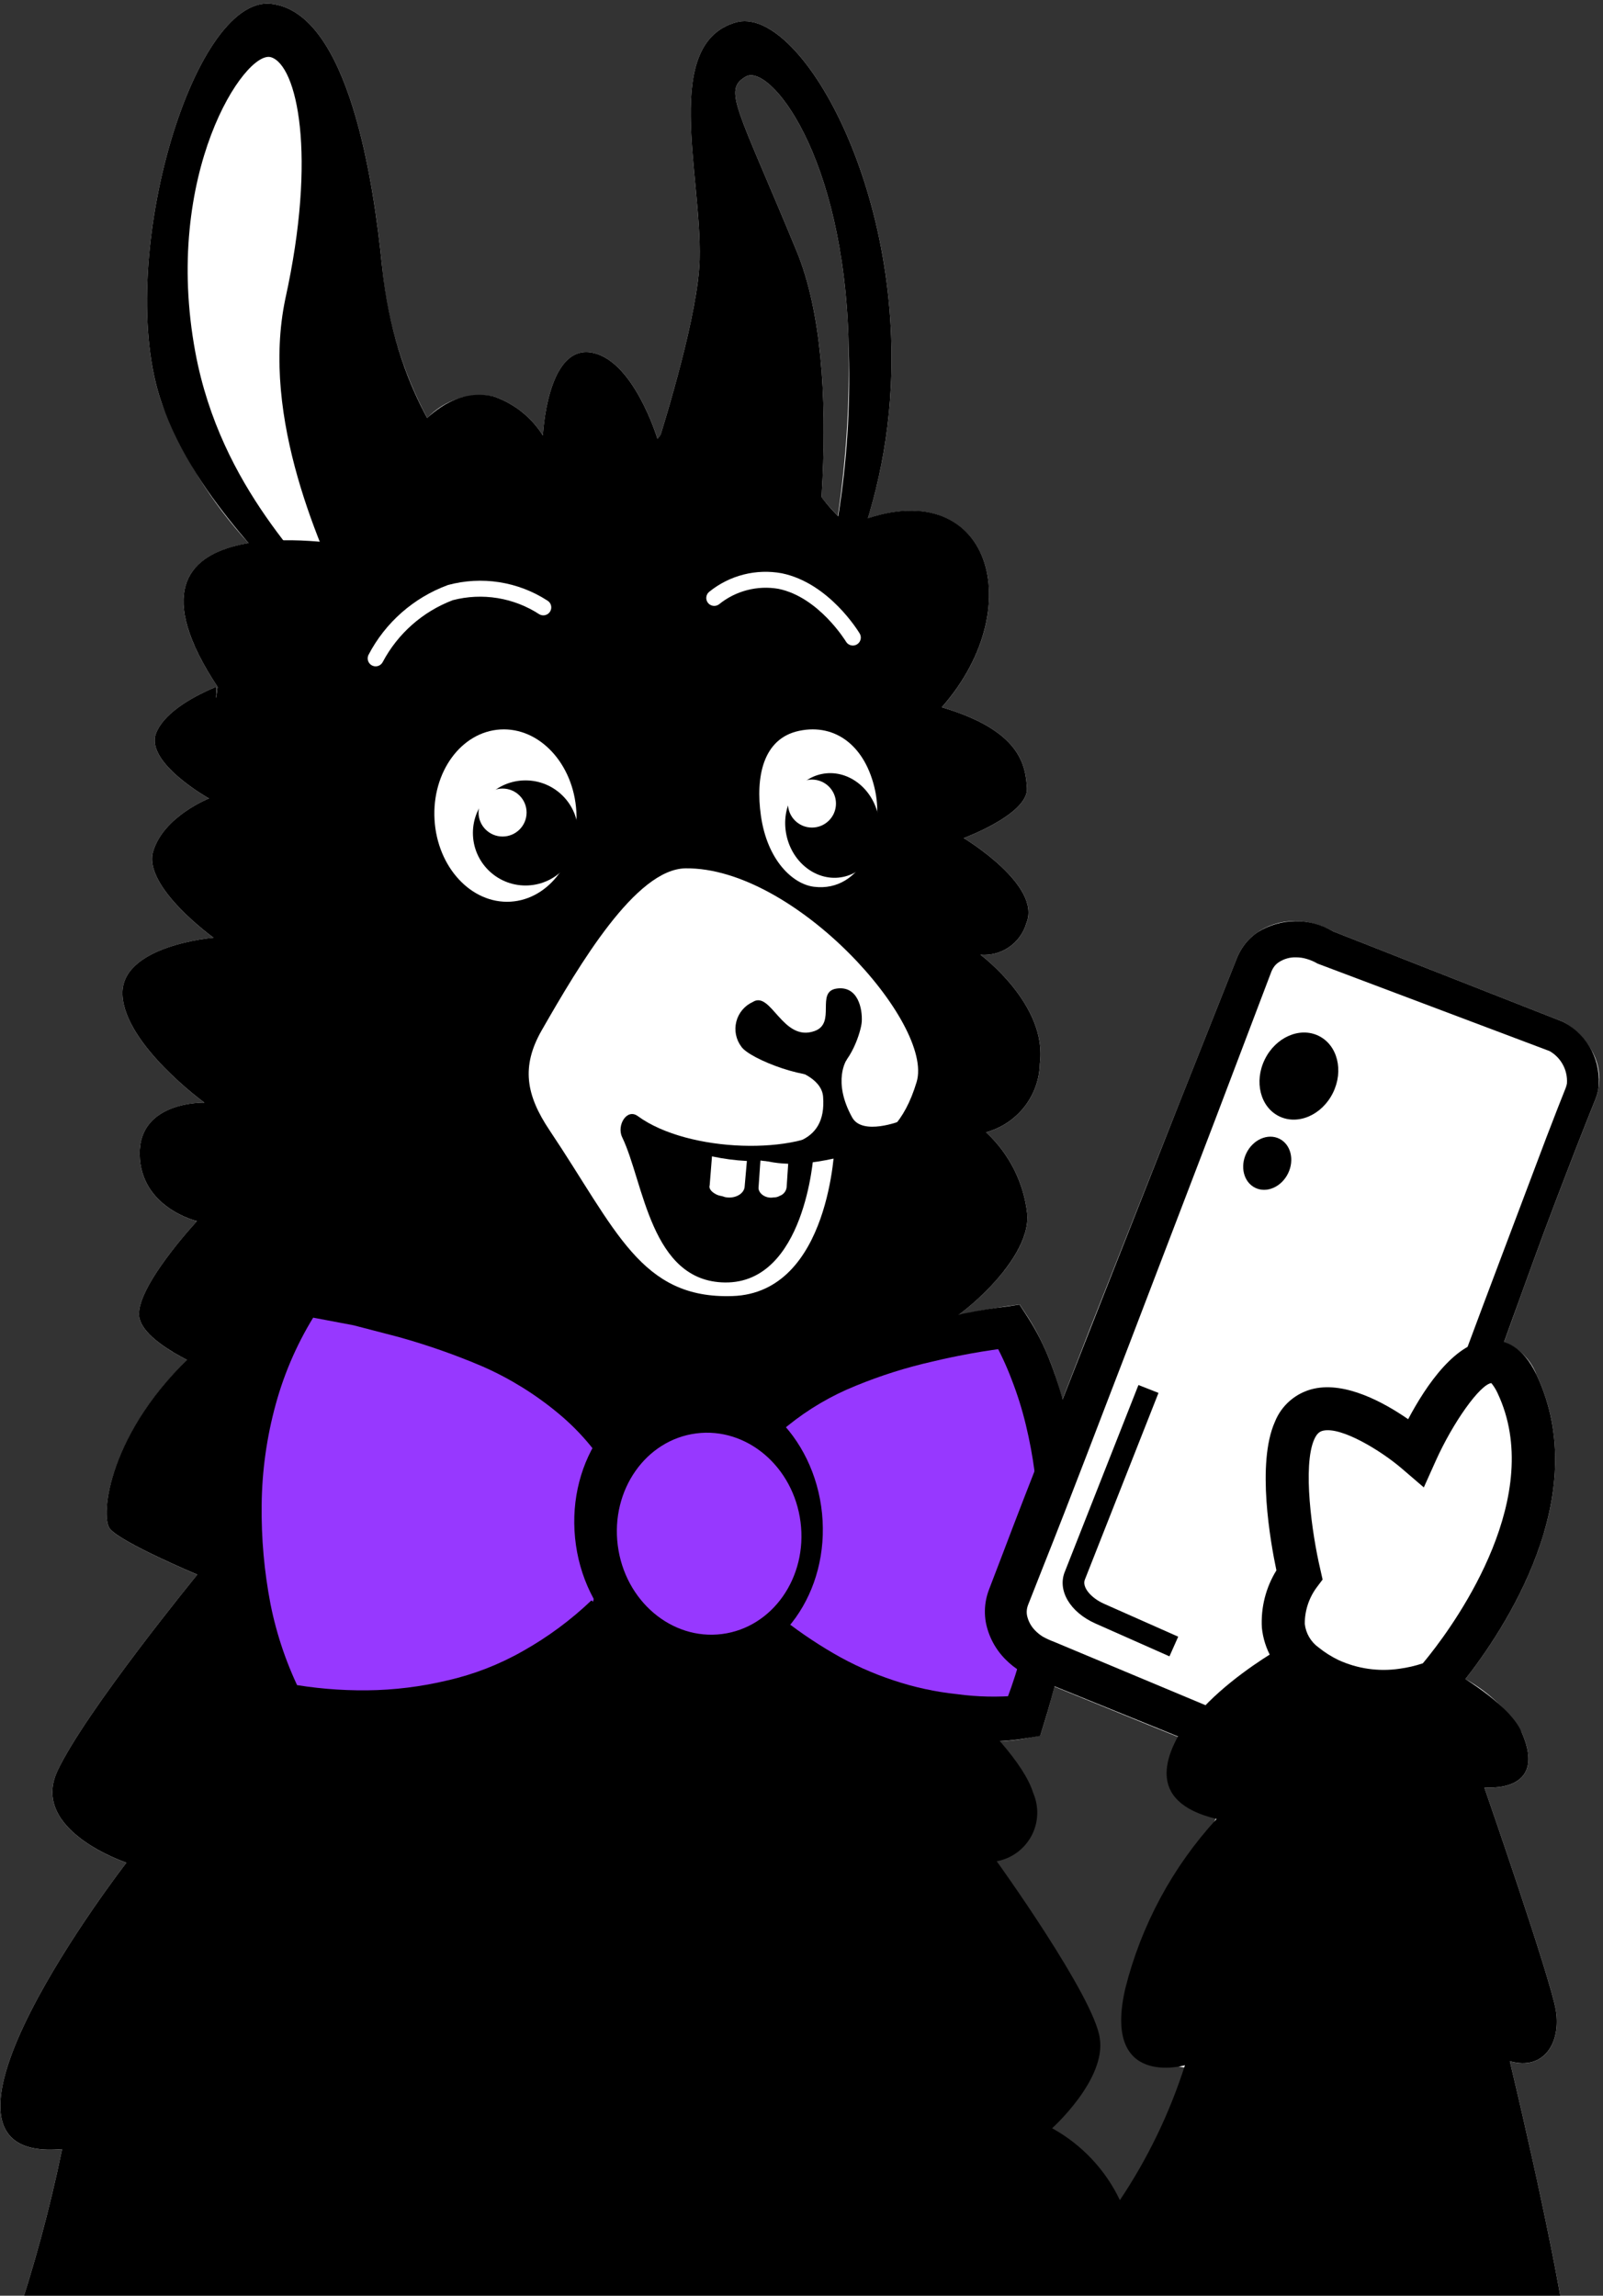
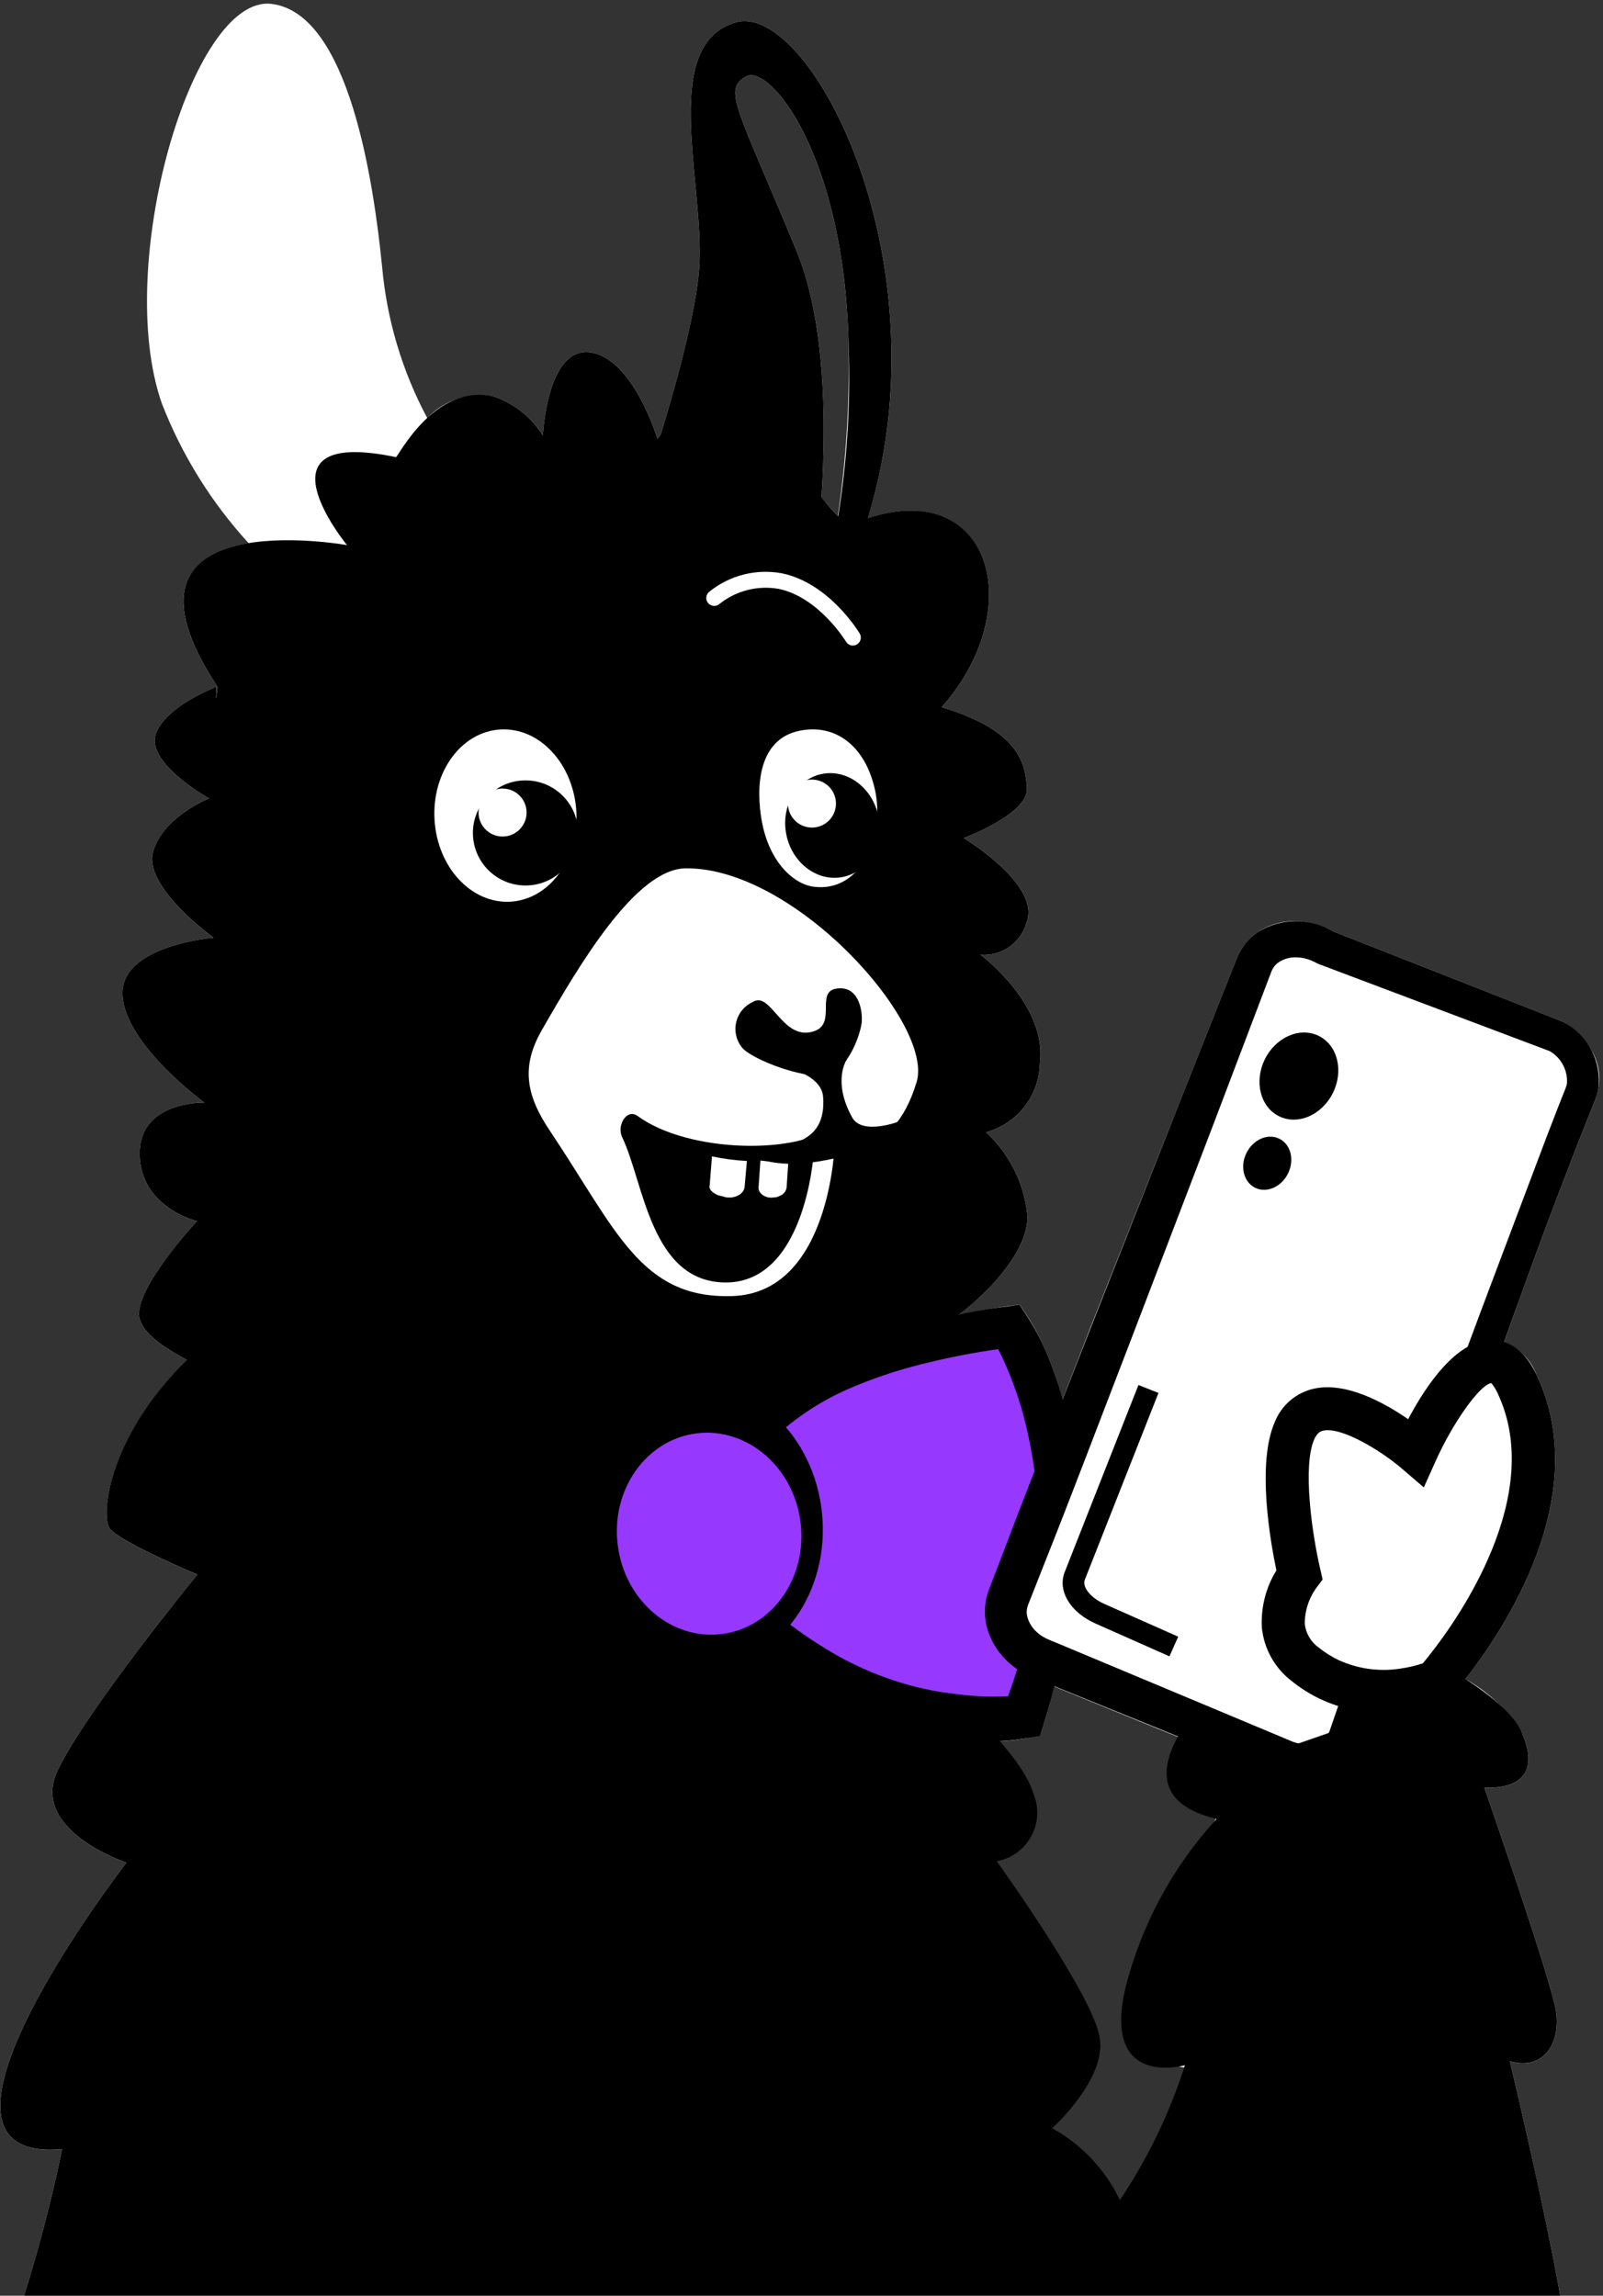
<svg xmlns="http://www.w3.org/2000/svg" width="308" height="441" viewBox="0 0 308 441" fill="none">
  <rect x="0" y="0" width="308" height="441" fill="#333333" stroke="none" />
  <path d="M187.373 357.551C188.781 357.291 190.112 356.718 191.267 355.872C192.423 355.028 193.372 353.934 194.044 352.671C194.716 351.409 195.095 350.011 195.151 348.584C195.209 347.155 194.94 345.732 194.37 344.422C193.024 340.831 191.103 337.481 188.679 334.505C189.082 334.517 189.482 334.56 189.887 334.557C191.104 334.557 192.326 334.52 193.553 334.408C194.851 334.306 196.142 334.127 197.42 333.877L199.873 333.388L200.568 331.168C201.309 328.797 201.967 326.402 202.587 323.996L220.739 331.39L229.602 334.967C229.153 336.836 229.206 338.789 229.757 340.627C229.876 341.143 230.07 341.638 230.333 342.098C230.795 343.083 231.452 343.964 232.262 344.692C233.071 345.42 234.019 345.979 235.05 346.335C229.405 357.65 225.168 369.612 222.432 381.954C217.938 401.3 231.809 396.744 231.809 396.744C227.554 409.374 221.977 421.521 215.171 432.984C210.123 424.48 204.384 416.404 198.012 408.838C198.012 408.838 208.445 401.55 207.171 393.612C206.104 385.623 187.373 357.551 187.373 357.551ZM163.045 65.932C163.302 77.025 162.614 88.119 160.99 99.094C159.87 97.97 158.819 96.781 157.838 95.533C158.876 79.41 158.321 61.006 153.056 48.234C141.642 20.545 138.823 17.287 143.307 14.712C147.792 12.136 162.172 29.556 163.045 65.932ZM11.94 412.84C9.557 424.378 6.467 435.758 2.683 446.916H300.777C297.889 428.259 290.096 395.96 290.096 395.96C296.707 397.85 299.933 392.334 298.952 386.242C297.971 380.15 285.193 343.361 285.193 343.361C285.193 343.361 297.661 344.718 292.359 332.723C289.669 328.484 285.957 324.986 281.563 322.549C289.547 312.33 306.075 287.024 295.225 264.083C294.688 262.658 293.855 261.366 292.781 260.286C291.708 259.206 290.417 258.366 288.996 257.819C290.858 252.616 292.737 247.42 294.631 242.232C297.25 234.982 300.032 227.792 302.803 220.612L304.91 215.244L305.981 212.577L306.518 211.24C307.136 209.686 307.386 208.01 307.249 206.345C307.113 204.677 306.592 203.065 305.729 201.633C304.498 199.473 302.719 197.676 300.57 196.421L300.378 196.305L300.115 196.202L256.152 178.923C255.669 178.685 255.35 178.458 254.736 178.211C254.164 177.952 253.576 177.736 252.974 177.563C251.76 177.19 250.501 176.985 249.23 176.953C246.546 176.841 243.895 177.582 241.661 179.071C240.47 179.868 239.455 180.899 238.678 182.103C238.284 182.706 237.947 183.345 237.673 184.011L237.136 185.361L234.999 190.741L226.453 212.257L209.404 255.304L204.145 268.846C203.519 266.58 202.828 264.328 201.984 262.115C201.388 260.504 200.707 258.924 199.945 257.383C199.156 255.749 198.263 254.168 197.269 252.649L195.905 250.585L193.426 250.94C190.299 251.389 187.184 251.971 184.083 252.655C189.618 248.576 197.914 240.163 197.381 233.222C196.721 227.205 193.912 221.623 189.466 217.507C192.382 216.713 194.966 214.998 196.828 212.62C198.69 210.24 199.732 207.324 199.798 204.305C201.319 192.992 188.392 183.408 188.392 183.408C190.339 183.567 192.282 183.049 193.89 181.94C195.499 180.832 196.672 179.2 197.212 177.325C200.24 170.035 185.176 160.995 185.176 160.995C185.176 160.995 197.607 156.414 197.325 151.395C197.044 146.905 196.008 140.361 181.069 135.902C181.03 135.891 180.921 135.903 180.949 135.872C197.578 117.047 190.553 91.805 166.736 99.58C169.284 91.235 170.778 82.609 171.186 73.896C173.003 34.372 153.135 1.031 141.423 4.293C127.112 8.406 134.853 33.349 134.429 49.872C134.191 58.777 129.703 74.46 126.924 83.575C126.697 83.847 126.491 84.1 126.333 84.317C126.333 84.317 121.66 68.776 113.374 67.698C105.088 66.619 104.314 83.673 104.314 83.673C102.145 80.203 98.859 77.571 94.996 76.208C92.674 75.73 90.268 75.856 88.007 76.576C85.747 77.295 83.712 78.583 82.095 80.318C77.25 71.255 74.293 61.31 73.403 51.078C71.804 35.291 67.121 2.422 52.076 0.738C36.819 -0.889 21.83 51.129 31.098 77.506C34.942 87.408 40.597 96.509 47.776 104.347C37.349 106.062 28.881 112.399 41.824 131.974C41.252 136.676 41.647 131.944 41.555 131.934C35.989 134.246 31.277 137.404 29.975 140.909C27.885 146.536 40.156 153.387 40.156 153.387C40.156 153.387 31.401 156.832 29.425 163.596C27.449 170.36 41.034 180.14 41.034 180.14C41.034 180.14 23.023 181.61 23.538 191.191C24.055 200.774 39.285 211.826 39.285 211.826C39.285 211.826 26.699 211.45 26.846 221.742C26.991 232.036 37.843 234.579 37.843 234.579C37.843 234.579 25.402 247.946 26.827 253.349C27.625 256.38 32.139 259.285 35.952 261.253C20.763 276.069 19.285 291.378 21.109 293.671C23.205 296.308 37.909 302.49 37.909 302.49C37.909 302.49 16.4 328.772 11.039 340.208C5.677 351.641 24.288 357.824 24.288 357.824C24.288 357.824 -20.696 415.862 11.94 412.84Z" fill="white" />
  <path d="M24.288 357.816C24.288 357.816 5.675 351.635 11.037 340.199C16.4 328.766 37.909 302.48 37.909 302.48C37.909 302.48 23.205 296.299 21.108 293.663C19.214 291.283 20.833 274.886 37.686 259.569C48.788 259.989 56.688 273.051 65.178 284.163C69.548 283.541 73.919 282.924 78.286 282.278C78.869 282.19 79.452 282.092 80.035 282.005C82.434 282.813 84.825 283.632 87.207 284.463C97.639 288.098 108.005 291.972 118.482 295.446C129.278 299.028 140.101 302.513 150.913 306.029C160.981 305.2 171.104 305.333 181.145 306.425C184.464 314.51 184.422 316.799 182.311 318.672C179.972 320.75 168.739 313.24 168.739 313.24C168.739 313.24 195.148 333.289 198.51 344.414C199.08 345.725 199.347 347.147 199.291 348.576C199.235 350.005 198.856 351.402 198.184 352.664C197.51 353.926 196.561 355.021 195.406 355.865C194.252 356.71 192.921 357.284 191.513 357.544C191.513 357.544 210.244 383.548 211.309 391.537C212.583 399.474 202.152 408.828 202.152 408.828C207.834 411.958 212.388 416.79 215.172 422.643C220.535 414.636 224.742 405.913 227.672 396.736C227.672 396.736 211.73 401.292 216.224 381.946C219.274 369.817 225.298 358.635 233.755 349.412C206.263 342.86 246.517 312.265 246.517 312.265L246.575 312.303C246.722 313.769 247.176 315.188 247.909 316.469C248.64 317.748 249.632 318.861 250.821 319.734C252.224 320.863 253.752 321.827 255.376 322.604C259.76 324.644 264.647 325.355 269.432 324.65C271.626 324.377 273.775 323.824 275.828 323.006C275.828 323.006 276.68 322.055 278.005 320.376C282.434 322.921 290.242 327.931 292.357 332.716C297.659 344.712 285.191 343.353 285.191 343.353C285.191 343.353 297.969 380.143 298.95 386.235C299.931 392.325 296.707 397.841 290.094 395.951C290.094 395.951 297.89 428.253 300.777 446.908H2.682C6.466 435.75 9.558 424.371 11.939 412.832C-20.697 415.857 24.288 357.816 24.288 357.816Z" fill="black" />
  <path d="M39.281 211.821C39.281 211.821 24.053 200.769 23.535 191.186C23.02 181.604 41.031 180.134 41.031 180.134C41.031 180.134 27.447 170.355 29.421 163.591C31.399 156.827 40.153 153.382 40.153 153.382C40.153 153.382 27.882 146.53 29.971 140.904C31.274 137.399 35.986 134.241 41.552 131.929C41.644 131.939 41.249 136.671 41.82 131.969C18.002 95.947 66.677 104.718 66.677 104.718C66.677 104.718 47.961 81.947 76.073 87.815C76.441 87.891 83.523 73.402 94.995 76.203C98.856 77.566 102.142 80.198 104.312 83.667C104.312 83.667 105.084 66.614 113.37 67.693C121.656 68.771 126.329 84.311 126.329 84.311C128.277 81.67 135.89 74.171 138.768 74.218C141.862 74.251 144.366 89.516 144.366 89.516C144.366 89.516 149.695 77.313 153.443 87.872C155.566 92.928 158.843 97.416 163.015 100.983C189.796 89.209 198.415 116.092 180.945 135.869C180.918 135.9 181.027 135.888 181.067 135.9C196.005 140.36 197.04 146.902 197.322 151.393C197.603 156.412 185.173 160.994 185.173 160.994C185.173 160.994 200.237 170.034 197.208 177.324C196.669 179.199 195.495 180.829 193.887 181.939C192.278 183.046 190.335 183.566 188.388 183.405C188.388 183.405 201.316 192.99 199.796 204.303C199.729 207.321 198.688 210.238 196.825 212.618C194.962 214.996 192.38 216.71 189.462 217.505C193.908 221.62 196.719 227.201 197.378 233.219C198.113 242.786 182.047 255.189 179.608 255.116C181.499 256.598 182.852 258.659 183.457 260.982C184.061 263.306 183.885 265.763 182.954 267.977C178.705 278.952 157.177 271.427 157.177 271.427C157.177 271.427 179.926 286.415 182.532 297.007C185.14 307.603 172.339 296.737 172.339 296.737C175.408 298.349 178.112 300.575 180.28 303.277C182.449 305.98 184.035 309.099 184.942 312.442C175.478 309.755 165.798 307.9 156.011 306.895C134.286 304.479 117.444 297.162 95.701 296.067L40.488 293.282C45.531 286.625 48.781 278.785 49.927 270.517C49.927 270.517 33.109 269.566 38.989 265.028C41.527 263.068 41.492 263.757 41.492 263.757C41.492 263.757 28.248 258.747 26.824 253.343C25.399 247.939 37.84 234.572 37.84 234.572C37.84 234.572 26.987 232.027 26.842 221.735C26.697 211.444 39.281 211.821 39.281 211.821Z" fill="black" />
  <path d="M154.107 127.246C160.81 107.523 163.84 86.742 163.045 65.929C162.17 29.554 147.791 12.135 143.306 14.71C138.821 17.284 141.642 20.543 153.056 48.231C162.766 71.793 156.469 114.532 153.659 126.726C152.392 125.099 151.253 123.377 150.254 121.574C146.817 115.611 143.763 109.421 140.845 103.167C139.292 99.839 135.557 96.256 133.904 92.985C132.266 90.315 131.311 87.285 131.123 84.16C131.156 82.082 127.238 87.835 125.743 87.39C128.156 79.652 134.15 60.192 134.427 49.868C134.851 33.345 127.109 8.402 141.419 4.289C153.133 1.028 173.001 34.368 171.184 73.892C169.846 103.012 156.763 122.584 152.49 131.021C150.209 130.082 155.63 129.015 154.107 127.246Z" fill="black" />
-   <path d="M90.483 93.44C87.511 103.919 84.143 113.897 67.475 117.786C61.758 105.642 50.001 80.444 54.821 57.414C60.945 29.656 57.061 12.564 52.092 10.999C47.123 9.435 31.162 33.416 37.536 67.69C42.43 94.004 59.681 109.179 65.084 117.023C63.506 117.83 61.82 118.403 60.078 118.73C54.519 110.502 37.943 96.98 31.097 77.5C21.827 51.123 36.817 -0.893 52.075 0.732C67.119 2.417 71.802 35.286 73.4 51.074C75.899 75.744 86.758 87.246 90.483 93.44Z" fill="black" />
  <path d="M83.491 157.469C82.954 148.334 88.618 140.572 96.143 140.131C103.666 139.691 110.202 146.739 110.739 155.871C111.276 165.006 105.612 172.769 98.087 173.21C90.562 173.651 84.028 166.605 83.491 157.469Z" fill="white" />
  <path d="M100.975 170.102C95.391 170.102 90.865 165.583 90.865 160.007C90.865 154.432 95.391 149.912 100.975 149.912C106.558 149.912 111.084 154.432 111.084 160.007C111.084 165.583 106.559 170.102 100.975 170.102Z" fill="black" />
  <path d="M96.564 160.695C94.015 160.695 91.948 158.632 91.948 156.087C91.948 153.542 94.015 151.479 96.564 151.479C99.113 151.479 101.179 153.542 101.179 156.087C101.178 158.633 99.111 160.695 96.564 160.695Z" fill="white" />
  <path d="M153.56 140.389C146.52 141.863 145.173 149.36 146.192 156.639C147.401 165.282 152.334 169.854 156.406 170.348C165.596 171.461 169.954 160.474 168.162 151.933C166.368 143.392 160.599 138.916 153.56 140.389Z" fill="white" />
  <path d="M151.106 160.419C149.962 154.962 152.983 149.712 157.857 148.692C162.731 147.673 167.611 151.269 168.757 156.726C169.901 162.183 166.879 167.433 162.005 168.452C157.131 169.472 152.251 165.876 151.106 160.419Z" fill="black" />
  <path d="M156.008 158.974C153.459 158.974 151.393 156.91 151.393 154.365C151.393 151.822 153.459 149.757 156.008 149.757C158.557 149.757 160.624 151.822 160.624 154.365C160.622 156.912 158.557 158.974 156.008 158.974Z" fill="white" />
-   <path d="M72.175 128.003C72.46 128.003 72.739 127.924 72.982 127.773C73.224 127.622 73.42 127.41 73.547 127.156C76.441 121.706 81.219 117.491 86.992 115.295C89.802 114.563 92.734 114.428 95.601 114.893C98.466 115.361 101.203 116.423 103.634 118.008C103.808 118.107 104 118.172 104.2 118.196C104.4 118.222 104.602 118.208 104.796 118.155C104.99 118.101 105.171 118.011 105.33 117.888C105.49 117.764 105.622 117.61 105.721 117.437C105.821 117.263 105.885 117.071 105.91 116.871C105.935 116.671 105.92 116.47 105.867 116.276C105.814 116.083 105.724 115.902 105.6 115.742C105.477 115.584 105.323 115.452 105.148 115.352C102.356 113.549 99.214 112.353 95.928 111.84C92.643 111.328 89.285 111.511 86.074 112.379C79.488 114.797 74.044 119.582 70.805 125.797C70.69 126.03 70.637 126.288 70.65 126.547C70.661 126.807 70.74 127.058 70.878 127.278C71.014 127.499 71.205 127.682 71.432 127.808C71.659 127.936 71.915 128.002 72.175 128.003Z" fill="white" />
  <path d="M163.867 124.006C164.137 124.006 164.403 123.932 164.637 123.796C164.869 123.661 165.063 123.466 165.197 123.23C165.329 122.996 165.398 122.729 165.395 122.46C165.392 122.19 165.319 121.926 165.179 121.694C164.944 121.299 159.283 111.987 150.207 110.125C147.777 109.677 145.28 109.761 142.885 110.367C140.489 110.973 138.254 112.088 136.329 113.634C136.002 113.873 135.784 114.23 135.72 114.63C135.656 115.029 135.753 115.437 135.992 115.764C136.229 116.092 136.586 116.313 136.987 116.376C137.386 116.441 137.795 116.344 138.124 116.109C139.707 114.819 141.548 113.884 143.524 113.369C145.5 112.852 147.563 112.764 149.575 113.115C157.324 114.696 162.5 123.176 162.552 123.26C162.688 123.487 162.88 123.674 163.112 123.804C163.341 123.938 163.603 124.006 163.867 124.006Z" fill="white" />
  <path d="M105.597 217.134C101.063 210.367 100.098 204.874 104.104 197.886C111.329 185.285 122.157 166.916 131.734 166.806C152.712 166.565 179.481 196.634 176.124 207.838C171.333 223.833 160.376 219.788 160.376 219.788C160.376 219.788 159.583 248.336 140.755 248.969C123.088 249.567 118.438 236.301 105.597 217.134Z" fill="white" />
  <path d="M119.542 218.452C118.448 216.184 120.434 212.857 122.538 214.396C132.28 221.529 153.723 221.902 160.408 215.997L156.302 221.881C156.302 221.881 154.688 246.532 139.306 246.36C124.963 246.198 123.722 227.112 119.542 218.452Z" fill="black" />
  <path d="M142.451 201.079C144.101 203.486 155.899 207.978 159.691 206.237C163.485 204.498 165.464 198.069 165.578 196.274C165.731 193.837 164.874 189.312 160.757 189.901C156.64 190.49 160.75 196.541 156.512 198.06C150.374 200.262 148.151 190.232 144.64 192.477C143.863 192.829 143.175 193.352 142.627 194.005C142.079 194.658 141.686 195.427 141.476 196.254C141.265 197.079 141.245 197.941 141.413 198.777C141.583 199.613 141.937 200.4 142.451 201.079Z" fill="black" />
  <path d="M143.508 223.02L143.063 228.083C142.833 229.534 140.923 230.345 139.246 229.945C138.766 229.726 138.288 229.749 137.807 229.532C136.847 229.097 136.125 228.411 136.359 227.68L136.801 222.137C139.009 222.612 141.252 222.908 143.508 223.02Z" fill="white" />
  <path d="M151.5 222.679L151.15 227.978C151.124 228.367 150.983 228.741 150.745 229.051C150.508 229.361 150.183 229.595 149.813 229.722C149.465 229.931 149.064 230.033 148.659 230.016C147.12 230.329 145.572 229.202 145.757 227.992L146.109 222.933C147.907 223.209 149.738 223.123 151.5 222.679Z" fill="white" />
  <path d="M152.288 205.411C152.288 205.411 157.857 206.89 158.15 210.674C158.876 220.056 150.941 220.662 141.788 220.687C150.525 226.552 161.818 221.624 165.246 221.634C169.711 221.647 172.982 215.354 172.982 215.354C172.982 215.354 165.705 218.208 163.742 214.668C159.845 207.643 162.704 203.521 162.704 203.521L152.288 205.411Z" fill="black" />
  <path d="M142.275 286.227C142.275 286.227 143.308 261.708 193.96 254.903C193.96 254.903 213.134 282.95 196.629 329.78C187.681 330.854 178.608 329.637 170.263 326.236C161.917 322.838 154.579 317.372 148.934 310.359" fill="#9738FF" />
  <path d="M142.688 286.244C144.273 281.354 147.293 277.05 151.356 273.889C155.306 270.69 159.714 268.1 164.431 266.203C169.189 264.247 174.104 262.694 179.125 261.562C184.187 260.346 189.318 259.433 194.489 258.821L190.688 257.132C192.122 259.664 193.359 262.303 194.387 265.029C195.49 267.862 196.399 270.77 197.11 273.727C198.557 279.704 199.359 285.819 199.499 291.966C199.69 304.441 197.375 316.827 192.691 328.396L195.836 325.685C191.845 326.063 187.824 325.978 183.852 325.439C179.726 325.004 175.659 324.122 171.726 322.807C167.692 321.481 163.809 319.737 160.14 317.601C156.322 315.38 152.681 312.868 149.249 310.088L148.621 310.626C153.391 318.774 160.453 325.346 168.933 329.519C173.264 331.65 177.881 333.146 182.639 333.965C187.537 334.762 192.533 334.733 197.42 333.875L199.858 333.455L200.568 331.163C202.542 324.816 204.118 318.351 205.287 311.807C206.529 305.243 207.151 298.574 207.145 291.893C207.191 285.152 206.456 278.43 204.952 271.857C204.182 268.546 203.191 265.292 201.984 262.114C200.763 258.798 199.169 255.63 197.232 252.672L195.886 250.605L193.432 250.98C182.379 252.307 171.639 255.533 161.688 260.519C156.636 263.122 152.11 266.637 148.341 270.886C146.457 273.022 144.909 275.433 143.748 278.032C142.505 280.581 141.861 283.376 141.862 286.212L142.688 286.244Z" fill="black" />
-   <path d="M118.7 284.901C118.7 284.901 111.505 253.987 59.237 251.021C59.237 251.021 36.245 291.349 54.116 327.617C54.116 327.617 91.433 337.027 113.956 307.69" fill="#9738FF" />
  <path d="M119.105 284.807C118.072 278.503 115.262 272.622 111.006 267.853C106.774 263.022 101.654 259.046 95.923 256.139C90.296 253.187 84.24 251.137 77.975 250.07C74.866 249.638 71.74 249.366 68.639 249.151L59.348 249.118L58.004 249.114L57.582 250.077C54.813 256.41 52.65 262.651 50.469 269.022C48.308 275.432 46.571 281.978 45.272 288.617C43.956 295.421 43.708 302.386 44.534 309.266C45.398 316.268 47.307 323.104 50.194 329.543L50.966 331.381L53.048 331.849C64.694 334.473 76.846 333.749 88.096 329.76C90.856 328.73 93.543 327.509 96.135 326.108C98.664 324.627 101.067 322.941 103.317 321.066C107.723 317.372 111.436 312.929 114.287 307.94L113.631 307.438C109.695 311.19 105.307 314.44 100.568 317.111C96.01 319.722 91.088 321.64 85.964 322.806C80.899 324.017 75.715 324.656 70.507 324.709C65.371 324.758 60.241 324.314 55.189 323.381L58.043 325.687C55.227 320.129 53.181 314.215 51.967 308.106C50.765 301.846 50.197 295.481 50.275 289.108C50.338 282.578 51.244 276.083 52.972 269.784C54.694 263.477 57.365 257.467 60.897 251.961L59.13 252.921L67.924 254.582L76.473 256.805C82.033 258.345 87.483 260.253 92.785 262.523C98.019 264.83 102.903 267.859 107.295 271.521C111.806 275.253 115.544 279.829 118.299 284.992L119.105 284.807Z" fill="black" />
  <path d="M110.494 295.441C108.994 280.386 118.4 267.124 131.502 265.823C144.605 264.52 156.444 275.671 157.945 290.727C159.444 305.783 150.039 319.045 136.936 320.346C123.832 321.648 111.995 310.497 110.494 295.441Z" fill="black" />
  <path d="M118.697 296.872C117.33 286.23 124.083 276.597 133.781 275.354C143.477 274.112 152.447 281.733 153.814 292.375C155.181 303.017 148.427 312.65 138.731 313.892C129.033 315.134 120.064 307.513 118.697 296.872Z" fill="#9738FF" />
  <path d="M254.655 182.013L299.002 199.083C300.969 200.061 302.521 201.71 303.379 203.731C304.236 205.751 304.342 208.011 303.677 210.105C295.421 230.477 270.5 298.483 258.977 333.471C258.459 334.65 257.695 335.705 256.734 336.566C255.775 337.426 254.642 338.071 253.413 338.458C252.182 338.846 250.884 338.966 249.603 338.813C248.322 338.659 247.09 338.234 245.987 337.566L199.26 318.307C197.092 317.43 195.326 315.781 194.306 313.681C193.286 311.577 193.085 309.17 193.742 306.928L240.981 185.313C241.592 184.131 242.453 183.09 243.501 182.269C244.551 181.444 245.766 180.857 247.062 180.546C248.359 180.231 249.709 180.199 251.019 180.454C252.328 180.708 253.571 181.239 254.655 182.013Z" fill="white" />
  <path d="M300.115 196.2L300.352 196.293L300.569 196.418C302.831 197.647 304.668 199.533 305.831 201.828C306.995 204.121 307.435 206.713 307.092 209.262C306.961 209.937 306.767 210.598 306.516 211.237L305.979 212.574L304.909 215.24L302.801 220.608C300.031 227.788 297.249 234.979 294.628 242.228C289.345 256.717 284.146 271.233 279.03 285.779C273.93 300.328 268.878 314.901 264.066 329.517C263.427 331.43 262.967 332.979 262.176 335.19C261.109 337.878 259.031 340.04 256.386 341.219C253.952 342.298 251.254 342.643 248.626 342.207C247.386 342.009 246.179 341.659 245.027 341.162L242.252 340.025L220.776 331.308L199.299 322.591C198.237 322.203 197.211 321.725 196.233 321.161C195.115 320.487 194.09 319.677 193.175 318.748C191.237 316.799 189.925 314.316 189.411 311.618C189.159 310.166 189.18 308.682 189.476 307.238C189.618 306.552 189.819 305.878 190.076 305.225L190.593 303.875L192.663 298.468C198.12 284.033 203.857 269.704 209.472 255.328L226.45 212.255L234.996 190.739L237.133 185.359L237.671 184.008C237.946 183.341 238.282 182.702 238.677 182.098C239.454 180.896 240.467 179.864 241.659 179.067C243.826 177.713 246.328 176.982 248.883 176.957C251.44 176.931 253.955 177.61 256.149 178.92L300.115 196.2ZM251.025 184.193C250.389 184.005 249.728 183.907 249.065 183.904C247.86 183.857 246.671 184.193 245.67 184.864C245.251 185.144 244.899 185.514 244.638 185.945C244.508 186.152 244.396 186.368 244.303 186.594L243.79 187.941L241.735 193.351L233.518 214.993L216.969 258.236C211.409 272.632 205.969 287.075 200.251 301.411L198.128 306.796L197.597 308.141C197.492 308.383 197.412 308.634 197.356 308.891C197.258 309.342 197.247 309.806 197.321 310.261C197.542 311.377 198.088 312.404 198.891 313.212C199.327 313.663 199.818 314.06 200.353 314.391C201.053 314.78 201.784 315.115 202.537 315.392L223.913 324.336L245.287 333.281L247.863 334.365C248.48 334.651 249.13 334.853 249.799 334.97C251.002 335.192 252.246 335.063 253.379 334.598C253.844 334.41 254.268 334.131 254.625 333.778C254.983 333.425 255.266 333.005 255.46 332.541L257.279 327.252C262.295 312.609 267.53 298.079 272.816 283.562C278.111 269.054 283.492 254.577 288.96 240.127L297.148 218.436L299.241 213.017L300.311 210.308L300.845 208.956C300.94 208.695 301.017 208.428 301.07 208.155C301.165 206.848 300.871 205.541 300.223 204.402C299.577 203.262 298.606 202.338 297.436 201.749L297.888 201.967L253.161 185.108C252.491 184.714 251.773 184.407 251.025 184.193Z" fill="black" />
  <path d="M245.769 214.435C242.153 212.66 240.922 207.764 243.022 203.499C245.121 199.234 249.754 197.215 253.37 198.988C256.986 200.763 258.217 205.659 256.117 209.925C254.019 214.19 249.385 216.21 245.769 214.435Z" fill="black" />
  <path d="M241.167 228.171C238.959 227.088 238.208 224.1 239.489 221.496C240.772 218.894 243.599 217.661 245.807 218.745C248.012 219.828 248.763 222.816 247.482 225.418C246.201 228.022 243.375 229.255 241.167 228.171Z" fill="black" />
  <path d="M224.699 318.18L226.379 314.403L212.171 308.102C209.526 306.929 207.857 304.828 208.455 303.42L222.591 267.574L218.74 266.06L204.623 301.858C203.1 305.458 205.56 309.69 210.491 311.88L224.699 318.18Z" fill="black" />
  <path d="M249.665 302.471C249.665 302.471 245.067 283.06 248.731 274.822C253.838 263.342 272.06 278.983 272.06 278.983C272.06 278.983 284.521 251.127 291.481 265.845C301.679 287.406 284.328 312.37 278.005 320.382C276.68 322.061 275.828 323.011 275.828 323.011C273.775 323.83 271.626 324.383 269.432 324.656C264.647 325.361 259.76 324.65 255.376 322.609C253.752 321.831 252.224 320.869 250.821 319.74C249.632 318.867 248.64 317.754 247.909 316.473C247.176 315.193 246.722 313.775 246.573 312.309C246.484 308.777 247.571 305.318 249.665 302.471Z" fill="white" />
  <path d="M274.757 317.822C280.145 310.997 297.006 287.201 287.741 267.611C287.426 266.923 287.024 266.275 286.546 265.689C284.367 265.965 279.184 273.213 275.841 280.672L273.572 285.73L269.363 282.118C265.384 278.701 257.792 274.041 254.234 274.828C253.672 274.956 253.074 275.246 252.516 276.5C250.264 281.559 252.044 294.532 253.696 301.523L254.124 303.426L252.962 304.974C251.48 306.993 250.686 309.434 250.699 311.939C250.799 312.852 251.095 313.733 251.563 314.524C252.033 315.314 252.665 315.994 253.417 316.524C254.573 317.452 255.833 318.246 257.171 318.888C260.829 320.567 264.899 321.15 268.882 320.562C270.412 320.358 271.917 320.01 273.379 319.521C273.723 319.112 274.193 318.539 274.757 317.822ZM253.585 326.337C251.677 325.42 249.879 324.288 248.23 322.962C246.612 321.736 245.265 320.19 244.271 318.423C243.277 316.655 242.659 314.699 242.455 312.681C242.236 308.811 243.211 304.965 245.248 301.665C244.113 296.283 241.405 281.12 244.952 273.147C245.581 271.558 246.593 270.147 247.894 269.035C249.194 267.924 250.748 267.145 252.418 266.769C258.579 265.386 265.931 269.417 270.561 272.628C274.033 266.074 279.842 257.492 286.478 257.423C289.073 257.39 292.6 258.531 295.227 264.085C306.214 287.315 289.118 312.984 281.26 322.94C279.834 324.748 278.915 325.771 278.915 325.771L278.316 326.436L277.503 326.795C275.095 327.774 272.566 328.435 269.987 328.754C268.594 328.942 267.188 329.037 265.782 329.038C261.566 329.062 257.397 328.139 253.585 326.337Z" fill="black" />
-   <path d="M255.076 343.087C255.076 343.087 230.97 355.669 225.933 343.087C220.895 330.505 246.534 316.293 246.534 316.293L261.812 330.635L255.076 343.087Z" fill="black" />
+   <path d="M255.076 343.087C255.076 343.087 230.97 355.669 225.933 343.087L261.812 330.635L255.076 343.087Z" fill="black" />
</svg>